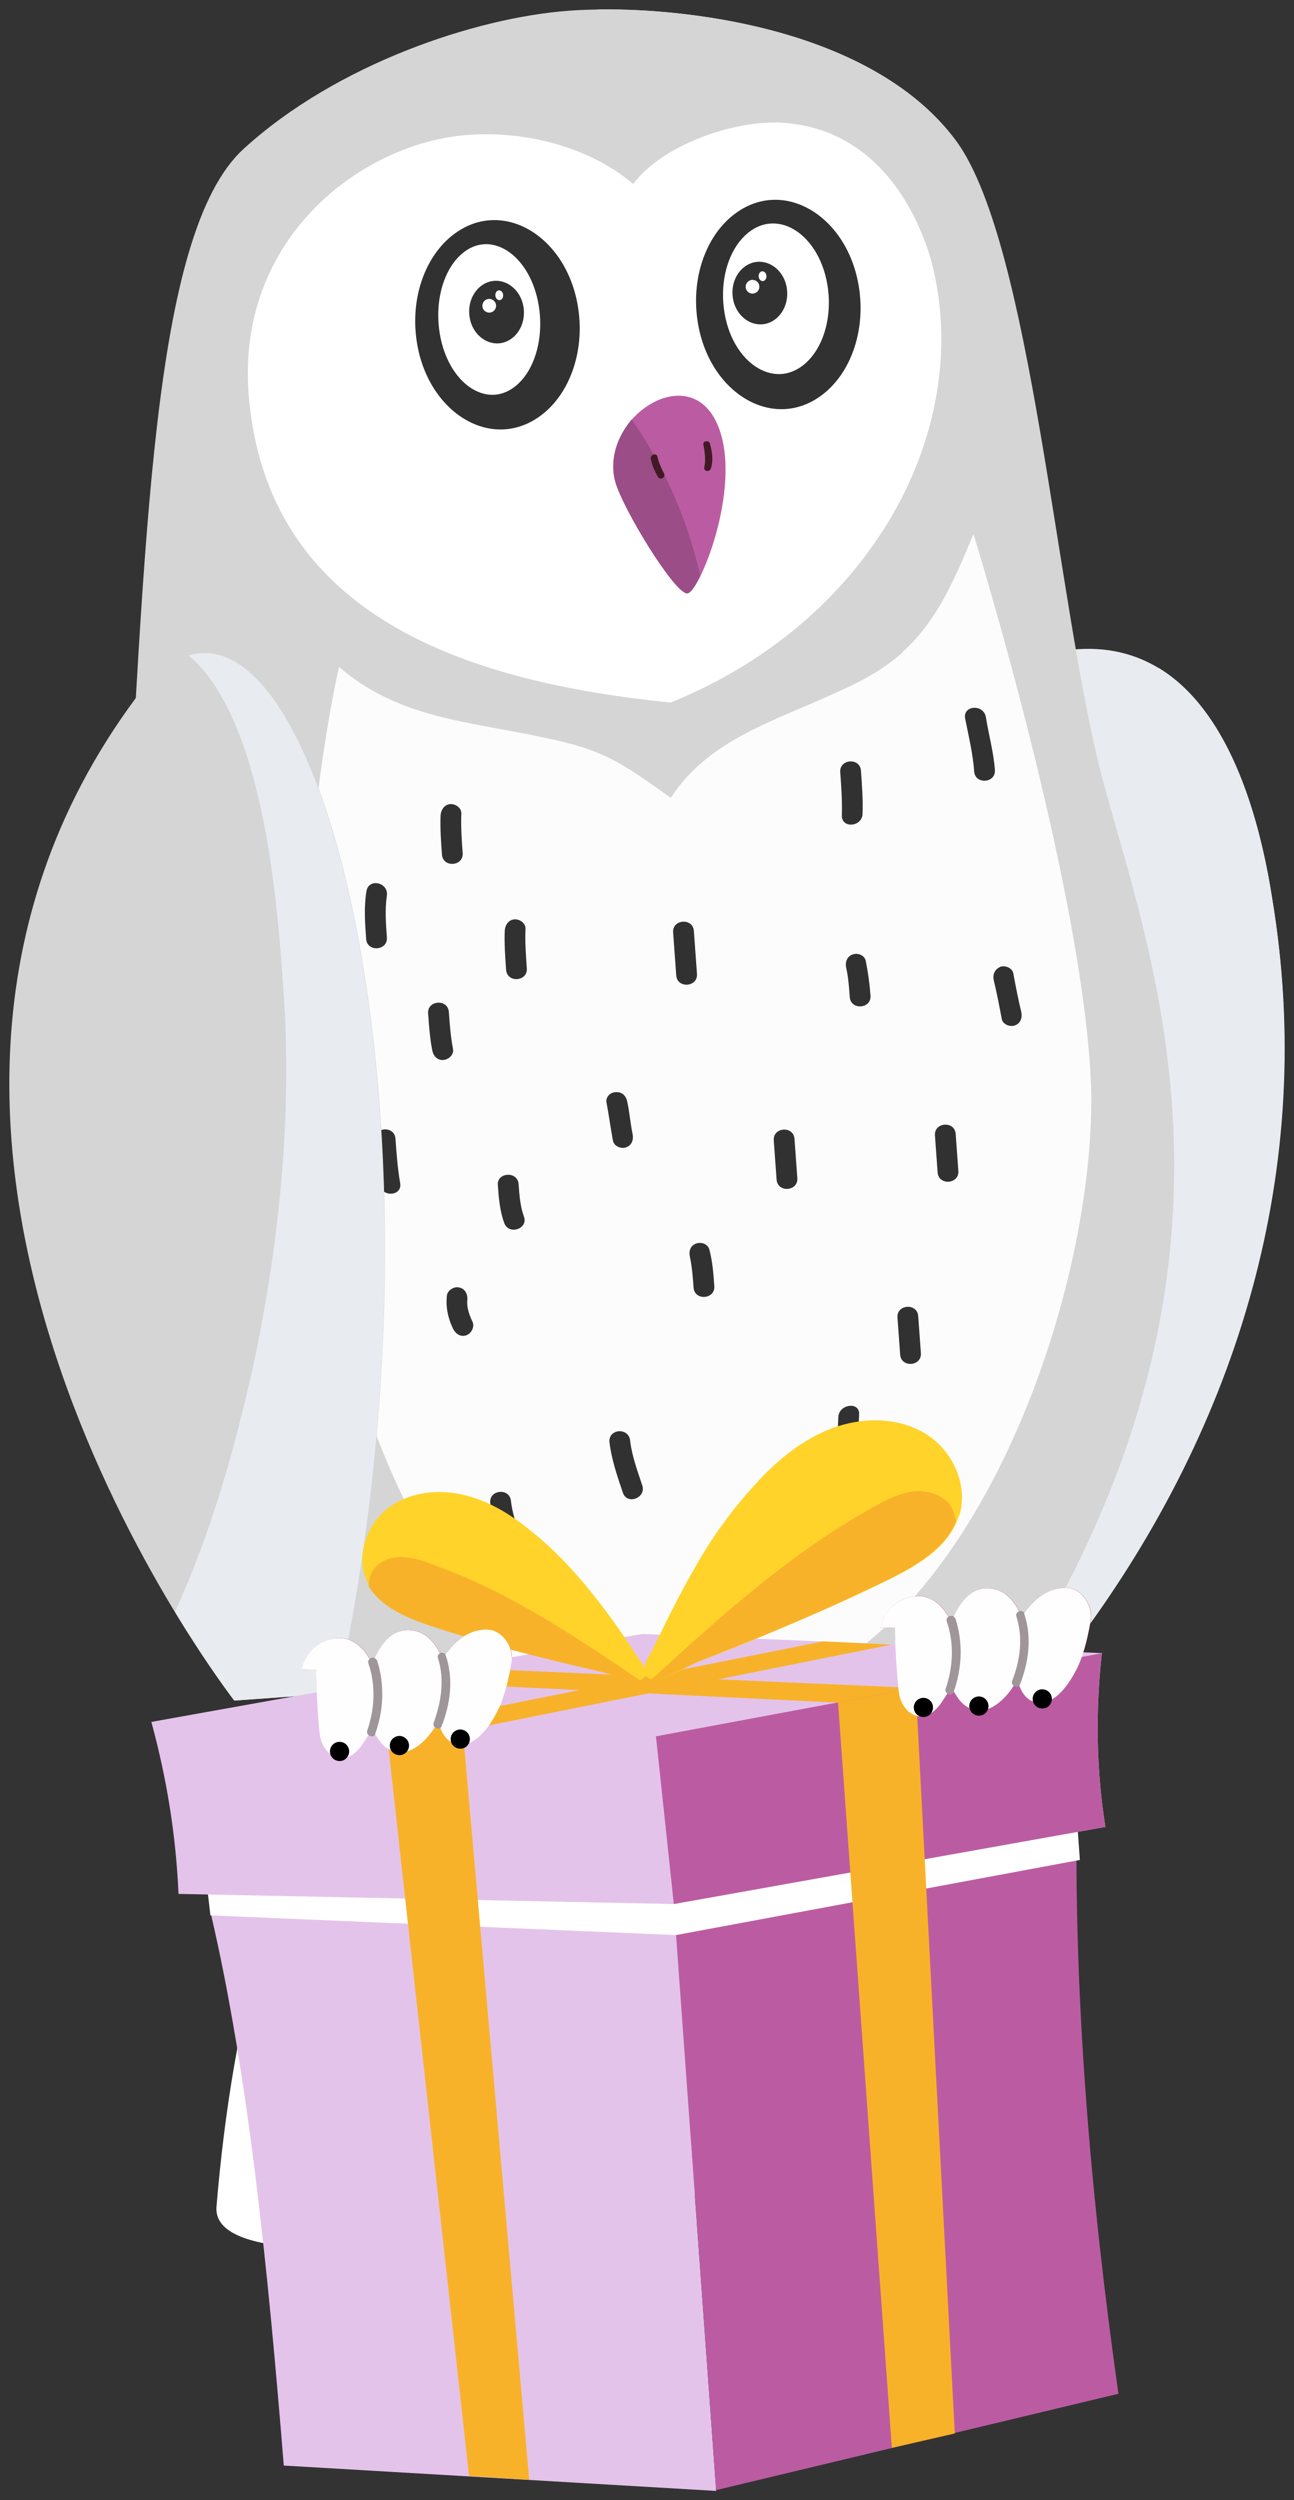
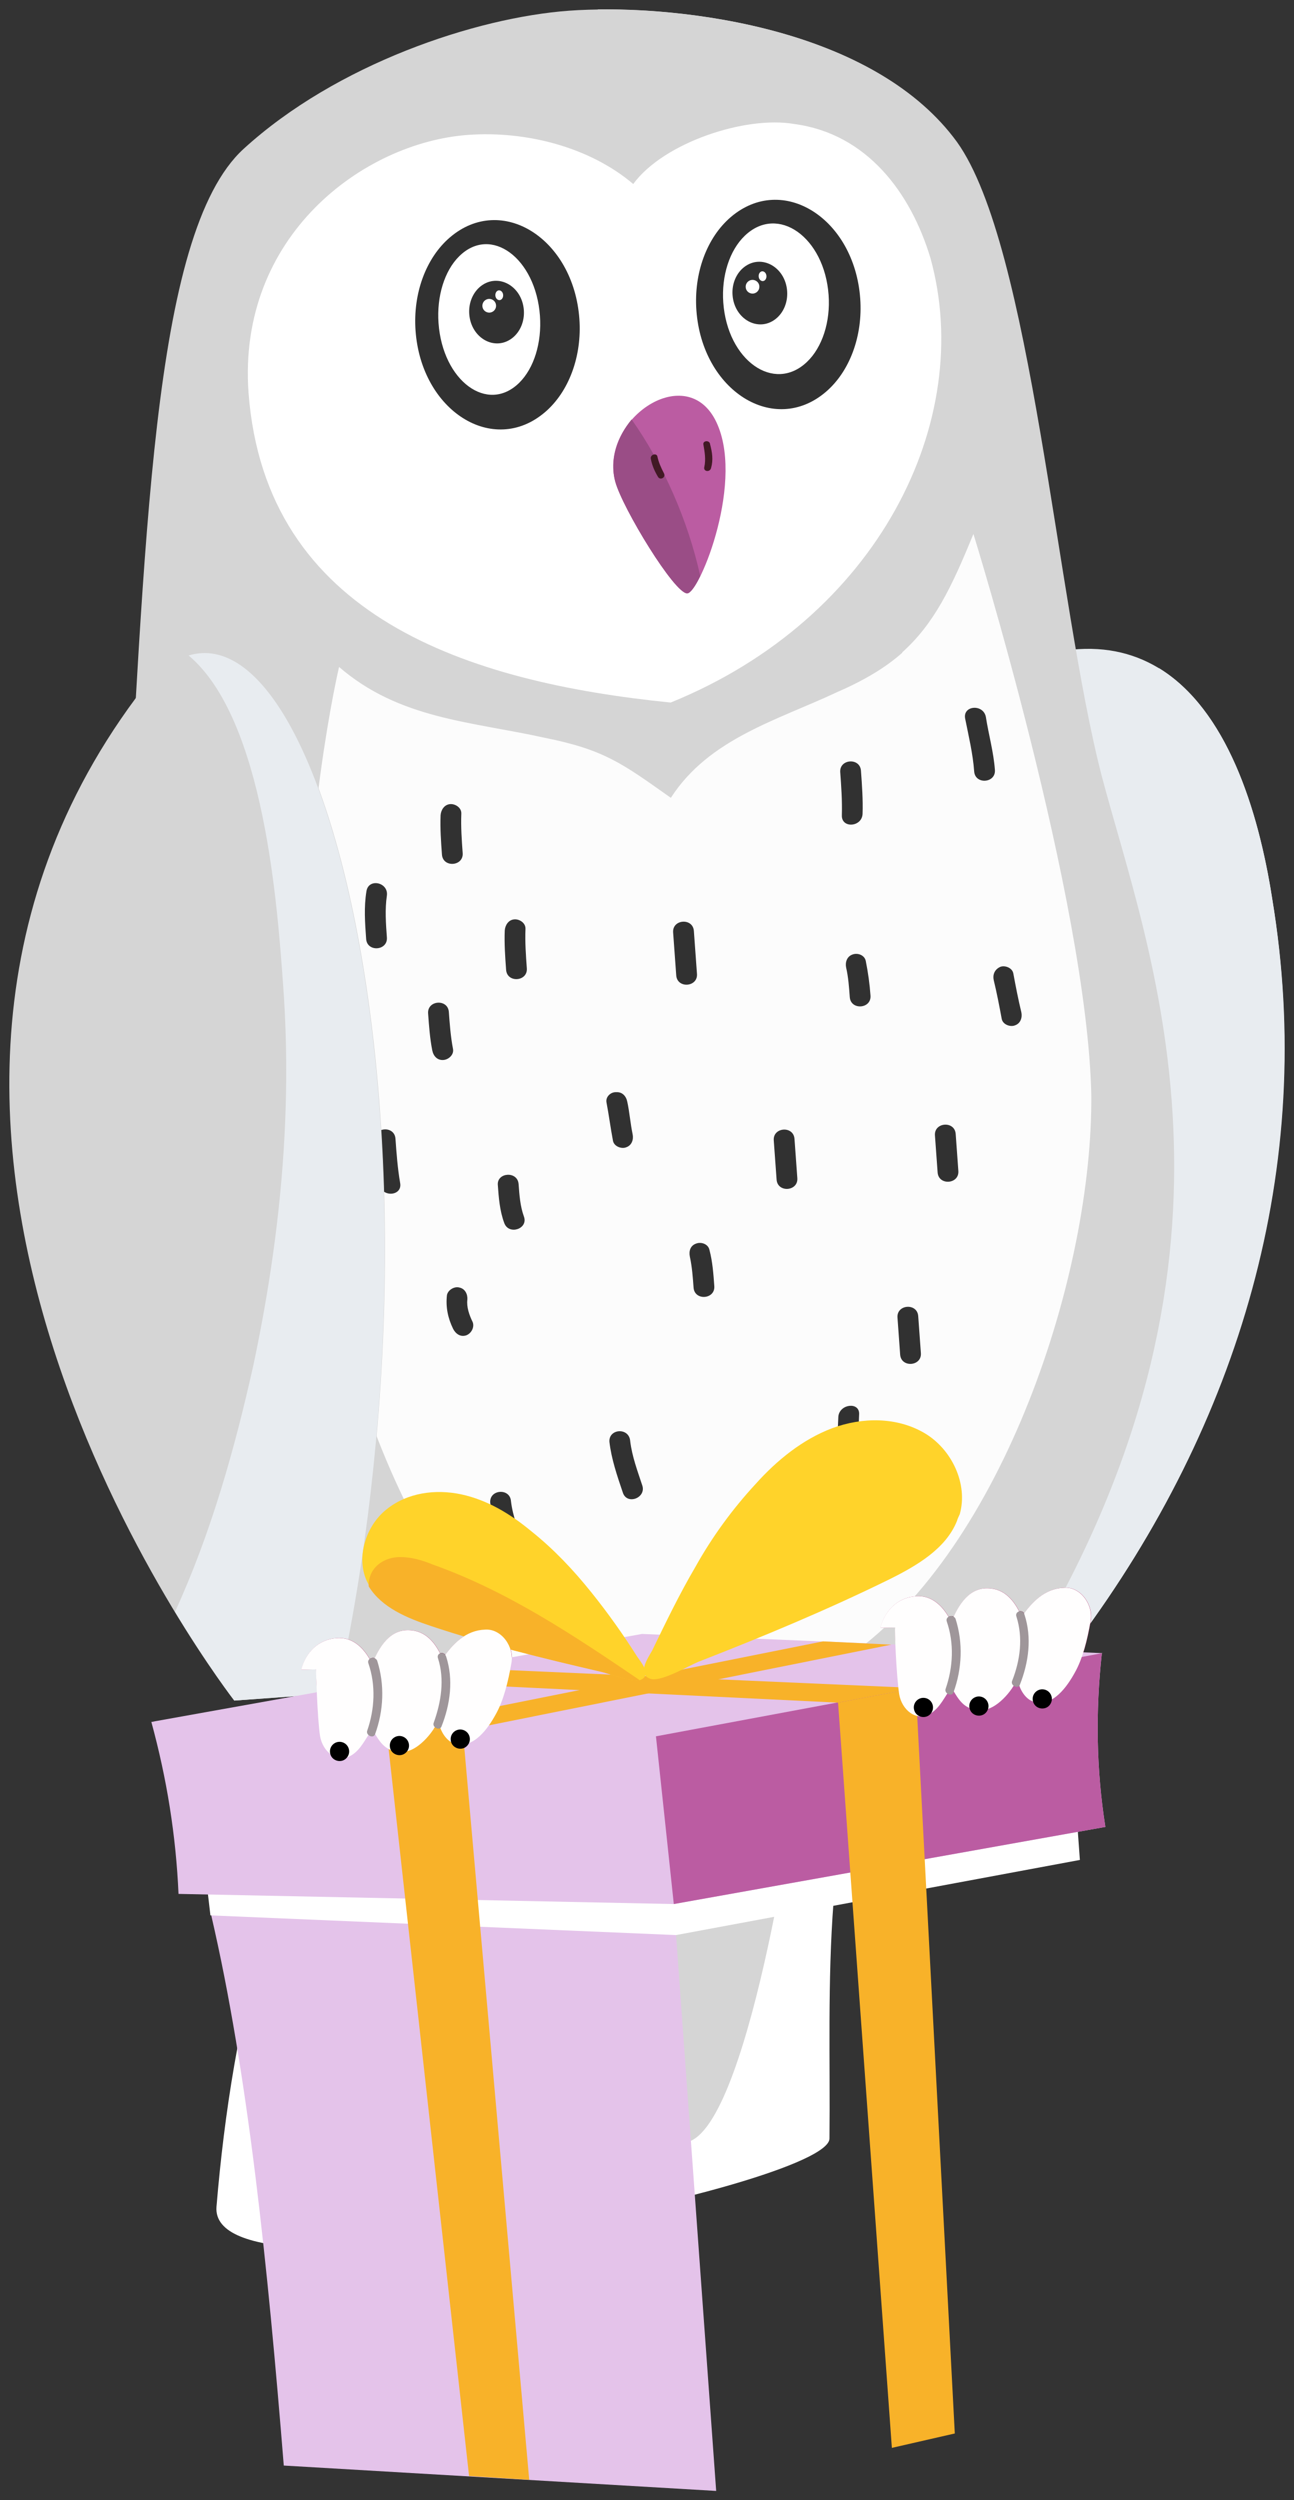
<svg xmlns="http://www.w3.org/2000/svg" viewBox="6256.337 4854.797 138.708 267.9">
  <rect x="6256.337" y="4854.797" width="138.708" height="267.9" fill="#333333" stroke="none" />
  <path fill="#411924" fill-opacity="1" stroke="" stroke-opacity="1" stroke-width="1" id="tSvgc4d9b52e73" d="M 6346.331 5052.511 C 6347.222 5046.064 6348.918 5039.719 6351.918 5033.757 C 6298.471 5031.794 6298.471 5031.794 6298.471 5031.794 C 6291.679 5041.62 6287.118 5052.481 6284.166 5063.544 C 6304.4 5057.535 6325.129 5053.963 6346.331 5052.511Z" />
  <path fill="white" fill-opacity="1" stroke="" stroke-opacity="1" stroke-width="1" id="tSvg12596e0e98a" d="M 6351.924 5033.837 C 6344.032 5049.406 6345.418 5067.497 6345.25 5083.945 C 6345.22 5089.052 6278.617 5102.719 6279.544 5091.245 C 6281.206 5071.177 6286.055 5049.924 6298.477 5031.874 C 6351.924 5033.837 6351.924 5033.837 6351.924 5033.837" />
  <path fill="#D5D5D5" fill-opacity="1" stroke="" stroke-opacity="1" stroke-width="1" id="tSvg41a368973a" d="M 6296.93 5048.022 C 6293.941 5054.142 6291.624 5065.16 6291.233 5071.891 C 6290.862 5076.705 6290.148 5083.378 6291.909 5087.878 C 6294.38 5093.364 6297.513 5089.228 6298.848 5085.62 C 6303.115 5075.101 6309.494 5059.56 6310.42 5048.084 C 6296.93 5048.022 6296.93 5048.022 6296.93 5048.022" />
  <path fill="#D5D5D5" fill-opacity="1" stroke="" stroke-opacity="1" stroke-width="1" id="tSvg13977d82d82" d="M 6314.113 5049.493 C 6311.924 5056.752 6309.48 5063.79 6308.846 5071.574 C 6308.616 5075.023 6307.427 5085.08 6311.716 5087.004 C 6315.097 5088.517 6317.331 5080.776 6318.355 5078.388 C 6320.67 5072.874 6321.669 5066.819 6323.173 5061.125 C 6324.654 5055.114 6326.775 5049.137 6328.245 5042.967 C 6314.113 5049.493 6314.113 5049.493 6314.113 5049.493" />
  <path fill="#D5D5D5" fill-opacity="1" stroke="" stroke-opacity="1" stroke-width="1" id="tSvg7e2925cc95" d="M 6331.223 5044.427 C 6329.228 5052.151 6326.397 5064.882 6326.17 5072.796 C 6326.161 5074.871 6325.737 5083.36 6329.077 5084.315 C 6335.906 5086.056 6341.383 5049.199 6341.704 5045.904 C 6331.223 5044.427 6331.223 5044.427 6331.223 5044.427" />
  <path fill="#E8ECF0" fill-opacity="1" stroke="" stroke-opacity="1" stroke-width="1" id="tSvg8cbb3331d5" d="M 6366.672 4925.382 C 6383.913 4919.908 6390.47 4936.668 6392.71 4951.106 C 6397.502 4979.881 6389.114 5007.374 6371.95 5030.475 C 6356.153 5031.616 6356.153 5031.616 6356.153 5031.616 C 6356.153 5031.616 6366.672 4925.382 6366.672 4925.382" />
  <path fill="#E8ECF0" fill-opacity="1" stroke="" stroke-opacity="1" stroke-width="1" id="tSvgb878e6157f" d="M 6392.71 4951.106 C 6391.216 4941.481 6387.811 4930.796 6380.549 4926.374 C 6382.867 4930.834 6384.351 4935.913 6385.062 4939.133 C 6387.634 4950.436 6388.488 4962.262 6387.953 4973.63 C 6387.555 4986.903 6383.788 4998.823 6378.757 5010.915 C 6375.892 5017.664 6372.547 5024.368 6368.457 5030.727 C 6371.95 5030.475 6371.95 5030.475 6371.95 5030.475 C 6389.114 5007.374 6397.422 4979.887 6392.71 4951.106Z" />
  <path fill="#D5D5D5" fill-opacity="1" stroke="" stroke-opacity="1" stroke-width="1" id="tSvg5ebd7d20ca" d="M 6292.486 5036.216 C 6279.614 5014.886 6267.198 4989.933 6269.623 4951.701 C 6271.968 4913.474 6272.492 4879.848 6282.448 4870.751 C 6292.404 4861.654 6307.365 4856.664 6317.367 4855.942 C 6327.37 4855.219 6349.532 4857.129 6358.843 4870.019 C 6366.904 4881.085 6369.503 4919.274 6374.366 4937.991 C 6379.229 4956.708 6392.206 4988.322 6367.187 5030.819 C 6292.486 5036.216 6292.486 5036.216 6292.486 5036.216" />
  <path fill="#D5D5D5" fill-opacity="1" stroke="" stroke-opacity="1" stroke-width="1" id="tSvg90c500eb1e" d="M 6374.446 4937.985 C 6369.582 4919.268 6366.909 4881.165 6358.922 4870.014 C 6350.418 4858.341 6331.311 4855.652 6320.39 4855.803 C 6322.932 4857.853 6325.344 4860.312 6327.779 4863.088 C 6344.931 4882.912 6351.727 4907.394 6353.891 4932.927 C 6356.892 4963.428 6353.407 4994.715 6347.114 5024.69 C 6346.583 5027.281 6345.893 5029.884 6345.271 5032.323 C 6367.34 5030.728 6367.34 5030.728 6367.34 5030.728 C 6392.286 4988.316 6379.388 4956.696 6374.446 4937.985Z" />
  <path fill="#FCFCFC" fill-opacity="1" stroke="" stroke-opacity="1" stroke-width="1" id="tSvgc0c4d299ce" d="M 6373.163 4972.145 C 6372.846 4951.185 6360.685 4912.092 6360.685 4912.092 C 6357.017 4920.973 6354.69 4925.211 6346.102 4928.942 C 6339.697 4931.958 6332.338 4933.926 6328.248 4940.285 C 6323.119 4936.666 6321.173 4935.132 6314.696 4933.844 C 6306.829 4932.099 6299.151 4931.856 6292.682 4926.259 C 6292.682 4926.259 6276.241 4995.822 6312.723 5034.674 C 6347.415 5032.168 6347.415 5032.168 6347.415 5032.168 C 6363.737 5020.617 6373.427 4991.274 6373.163 4972.145Z" />
  <path fill="#FCFCFC" fill-opacity="1" stroke="" stroke-opacity="1" stroke-width="1" id="tSvg43d383e786" d="M 6360.679 4912.012 C 6358.308 4917.848 6356.428 4921.654 6353.057 4924.69 C 6353.416 4927.457 6353.69 4930.15 6353.971 4932.922 C 6356.972 4963.422 6353.486 4994.709 6347.193 5024.684 C 6346.662 5027.276 6345.972 5029.879 6345.351 5032.317 C 6347.494 5032.162 6347.494 5032.162 6347.494 5032.162 C 6363.89 5020.526 6373.507 4991.269 6373.316 4972.055 C 6372.846 4951.185 6360.679 4912.012 6360.679 4912.012Z" />
  <path fill="#313131" fill-opacity="1" stroke="" stroke-opacity="1" stroke-width="1" id="tSvg6840df0c9b" d="M 6303.565 4942.148 C 6303.51 4943.588 6303.607 4944.937 6303.711 4946.366 C 6303.814 4947.795 6306.037 4947.634 6305.933 4946.205 C 6305.83 4944.777 6305.733 4943.427 6305.788 4941.987 C 6305.822 4941.347 6305.152 4940.916 6304.597 4940.956 C 6303.962 4941.002 6303.605 4941.587 6303.565 4942.148Z" />
  <path fill="#313131" fill-opacity="1" stroke="" stroke-opacity="1" stroke-width="1" id="tSvg13454ecaeee" d="M 6295.616 4950.302 C 6295.339 4951.997 6295.46 4953.664 6295.586 4955.41 C 6295.689 4956.839 6297.912 4956.678 6297.809 4955.25 C 6297.7 4953.742 6297.591 4952.234 6297.805 4950.782 C 6298.02 4949.33 6295.83 4948.85 6295.616 4950.302Z" />
  <path fill="#313131" fill-opacity="1" stroke="" stroke-opacity="1" stroke-width="1" id="tSvg167af38f066" d="M 6310.442 4954.497 C 6310.387 4955.937 6310.484 4957.286 6310.588 4958.715 C 6310.691 4960.143 6312.914 4959.983 6312.81 4958.554 C 6312.707 4957.125 6312.61 4955.776 6312.665 4954.336 C 6312.699 4953.695 6312.029 4953.265 6311.474 4953.305 C 6310.839 4953.351 6310.482 4953.935 6310.442 4954.497Z" />
  <path fill="#313131" fill-opacity="1" stroke="" stroke-opacity="1" stroke-width="1" id="tSvg5fa6b6be54" d="M 6302.227 4963.387 C 6302.324 4964.737 6302.422 4966.086 6302.673 4967.344 C 6302.798 4967.974 6303.229 4968.421 6303.864 4968.375 C 6304.42 4968.335 6305.021 4967.813 6304.895 4967.184 C 6304.639 4965.846 6304.542 4964.497 6304.45 4963.227 C 6304.347 4961.798 6302.124 4961.959 6302.227 4963.387Z" />
  <path fill="#313131" fill-opacity="1" stroke="" stroke-opacity="1" stroke-width="1" id="tSvg1827b0c55a8" d="M 6296.505 4976.965 C 6296.62 4978.552 6296.734 4980.14 6297.008 4981.716 C 6297.27 4983.133 6299.492 4982.972 6299.23 4981.555 C 6298.957 4979.979 6298.842 4978.392 6298.728 4976.804 C 6298.624 4975.376 6296.402 4975.536 6296.505 4976.965Z" />
  <path fill="#313131" fill-opacity="1" stroke="" stroke-opacity="1" stroke-width="1" id="tSvgf3c56a8709" d="M 6309.699 4981.756 C 6309.796 4983.105 6309.899 4984.534 6310.394 4985.855 C 6310.888 4987.175 6312.991 4986.465 6312.497 4985.144 C 6312.099 4984.056 6312.013 4982.865 6311.927 4981.675 C 6311.824 4980.246 6309.601 4980.407 6309.699 4981.756Z" />
  <path fill="#313131" fill-opacity="1" stroke="" stroke-opacity="1" stroke-width="1" id="tSvg149b38f3c45" d="M 6304.247 4993.559 C 6304.101 4994.846 6304.345 4996.025 6304.908 4997.182 C 6305.186 4997.72 6305.691 4998.082 6306.315 4997.878 C 6306.859 4997.679 6307.21 4997.015 6307.011 4996.471 C 6306.636 4995.7 6306.335 4994.845 6306.436 4994.039 C 6306.476 4993.478 6306.192 4992.86 6305.545 4992.748 C 6305.057 4992.623 6304.366 4992.992 6304.247 4993.559Z" />
  <path fill="#313131" fill-opacity="1" stroke="" stroke-opacity="1" stroke-width="1" id="tSvg115efcb3841" d="M 6328.492 4954.708 C 6328.601 4956.216 6328.71 4957.724 6328.825 4959.312 C 6328.928 4960.74 6331.151 4960.58 6331.048 4959.151 C 6330.939 4957.643 6330.83 4956.135 6330.715 4954.548 C 6330.612 4953.119 6328.389 4953.28 6328.492 4954.708Z" />
  <path fill="#313131" fill-opacity="1" stroke="" stroke-opacity="1" stroke-width="1" id="tSvgb309cb6921" d="M 6321.351 4972.936 C 6321.607 4974.274 6321.789 4975.697 6322.045 4977.035 C 6322.171 4977.664 6322.988 4977.924 6323.453 4977.731 C 6324.076 4977.526 6324.268 4976.874 6324.149 4976.324 C 6323.904 4975.145 6323.818 4973.955 6323.579 4972.855 C 6323.454 4972.226 6323.022 4971.778 6322.387 4971.824 C 6321.826 4971.785 6321.225 4972.307 6321.351 4972.936Z" />
  <path fill="#313131" fill-opacity="1" stroke="" stroke-opacity="1" stroke-width="1" id="tSvg3ae8cae3d8" d="M 6339.279 4976.987 C 6339.382 4978.415 6339.479 4979.765 6339.583 4981.193 C 6339.686 4982.622 6341.908 4982.461 6341.805 4981.032 C 6341.702 4979.604 6341.605 4978.254 6341.501 4976.826 C 6341.398 4975.397 6339.175 4975.558 6339.279 4976.987Z" />
  <path fill="#313131" fill-opacity="1" stroke="" stroke-opacity="1" stroke-width="1" id="tSvg1199b5be3f9" d="M 6330.284 4989.444 C 6330.523 4990.544 6330.603 4991.655 6330.683 4992.766 C 6330.786 4994.195 6333.009 4994.035 6332.906 4992.606 C 6332.808 4991.257 6332.717 4989.987 6332.387 4988.734 C 6332.262 4988.105 6331.524 4987.839 6330.98 4988.038 C 6330.356 4988.242 6330.158 4988.815 6330.284 4989.444Z" />
  <path fill="#313131" fill-opacity="1" stroke="" stroke-opacity="1" stroke-width="1" id="tSvgc12651edfb" d="M 6346.404 4937.537 C 6346.513 4939.045 6346.622 4940.553 6346.578 4942.152 C 6346.522 4943.592 6348.745 4943.432 6348.8 4941.992 C 6348.85 4940.472 6348.741 4938.964 6348.626 4937.377 C 6348.523 4935.948 6346.301 4936.109 6346.404 4937.537Z" />
  <path fill="#313131" fill-opacity="1" stroke="" stroke-opacity="1" stroke-width="1" id="tSvgcaeac03fc4" d="M 6359.793 4931.783 C 6360.169 4933.671 6360.624 4935.553 6360.762 4937.458 C 6360.865 4938.886 6363.088 4938.725 6362.985 4937.297 C 6362.847 4935.392 6362.312 4933.516 6362.016 4931.622 C 6361.754 4930.205 6359.531 4930.366 6359.793 4931.783Z" />
  <path fill="#313131" fill-opacity="1" stroke="" stroke-opacity="1" stroke-width="1" id="tSvg9361c35dce" d="M 6347.038 4958.475 C 6347.272 4959.495 6347.346 4960.527 6347.427 4961.638 C 6347.53 4963.067 6349.753 4962.906 6349.649 4961.477 C 6349.558 4960.207 6349.392 4959.023 6349.142 4957.764 C 6349.016 4957.135 6348.279 4956.869 6347.735 4957.068 C 6347.111 4957.273 6346.919 4957.925 6347.038 4958.475Z" />
  <path fill="#313131" fill-opacity="1" stroke="" stroke-opacity="1" stroke-width="1" id="tSvg15bec651afb" d="M 6362.855 4959.805 C 6363.196 4961.217 6363.453 4962.555 6363.715 4963.972 C 6363.84 4964.601 6364.657 4964.861 6365.122 4964.668 C 6365.745 4964.463 6365.937 4963.811 6365.818 4963.261 C 6365.477 4961.85 6365.22 4960.512 6364.958 4959.095 C 6364.833 4958.466 6364.016 4958.205 6363.552 4958.399 C 6362.934 4958.683 6362.736 4959.255 6362.855 4959.805Z" />
  <path fill="#313131" fill-opacity="1" stroke="" stroke-opacity="1" stroke-width="1" id="tSvgb3d8d7b8b4" d="M 6356.557 4976.456 C 6356.654 4977.806 6356.752 4979.155 6356.844 4980.425 C 6356.947 4981.854 6359.17 4981.693 6359.066 4980.264 C 6358.969 4978.915 6358.871 4977.566 6358.78 4976.296 C 6358.676 4974.867 6356.454 4975.028 6356.557 4976.456Z" />
  <path fill="#313131" fill-opacity="1" stroke="" stroke-opacity="1" stroke-width="1" id="tSvg5a1747adc9" d="M 6352.541 4995.974 C 6352.638 4997.324 6352.736 4998.673 6352.827 4999.943 C 6352.93 5001.372 6355.153 5001.211 6355.05 4999.782 C 6354.953 4998.433 6354.855 4997.084 6354.763 4995.814 C 6354.66 4994.385 6352.437 4994.546 6352.541 4995.974Z" />
  <path fill="#313131" fill-opacity="1" stroke="" stroke-opacity="1" stroke-width="1" id="tSvg336bc3585a" d="M 6346.203 5006.565 C 6346.154 5008.084 6346.024 5009.609 6345.98 5011.208 C 6345.925 5012.649 6348.147 5012.488 6348.203 5011.048 C 6348.253 5009.528 6348.382 5008.003 6348.426 5006.404 C 6348.561 5004.958 6346.344 5005.198 6346.203 5006.565Z" />
  <path fill="#313131" fill-opacity="1" stroke="" stroke-opacity="1" stroke-width="1" id="tSvg151f6604ee" d="M 6321.663 5009.295 C 6321.874 5011.115 6322.482 5012.906 6323.09 5014.697 C 6323.511 5016.103 6325.609 5015.313 6325.194 5013.987 C 6324.682 5012.428 6324.091 5010.875 6323.891 5009.214 C 6323.782 5007.706 6321.56 5007.866 6321.663 5009.295Z" />
  <path fill="#313131" fill-opacity="1" stroke="" stroke-opacity="1" stroke-width="1" id="tSvgf55511bbf" d="M 6308.886 5015.803 C 6309.098 5017.623 6309.7 5019.334 6310.456 5020.955 C 6311.029 5022.27 6313.127 5021.48 6312.559 5020.245 C 6311.894 5018.777 6311.309 5017.303 6311.109 5015.642 C 6311.006 5014.214 6308.783 5014.374 6308.886 5015.803Z" />
  <path fill="#313131" fill-opacity="1" stroke="" stroke-opacity="1" stroke-width="1" id="tSvg1561e2097e" d="M 6337.247 5025.083 C 6337.31 5025.957 6337.373 5026.83 6337.272 5027.635 C 6337.233 5028.196 6337.517 5028.814 6338.163 5028.927 C 6338.73 5029.045 6339.422 5028.676 6339.455 5028.035 C 6339.54 5026.992 6339.545 5025.955 6339.464 5024.843 C 6339.367 5023.494 6337.144 5023.655 6337.247 5025.083Z" />
  <path fill="white" fill-opacity="1" stroke="" stroke-opacity="1" stroke-width="1" id="tSvg127b8f19f13" d="M 6328.229 4930.074 C 6306.526 4927.892 6284.796 4920.925 6282.979 4896.882 C 6281.769 4880.135 6295.246 4870.066 6306.519 4869.251 C 6312.711 4868.804 6319.54 4870.545 6324.215 4874.515 C 6327.484 4870.051 6336.294 4867.18 6341.466 4868.083 C 6349.281 4869.114 6353.97 4875.477 6356.068 4882.427 C 6360.919 4899.868 6350.479 4921.047 6328.229 4930.074Z" />
-   <path fill="white" fill-opacity="1" stroke="" stroke-opacity="1" stroke-width="1" id="tSvg93d2080e0e" d="M 6356.074 4882.506 C 6353.976 4875.557 6349.287 4869.194 6341.472 4868.162 C 6338.965 4867.705 6335.727 4868.179 6332.609 4869.202 C 6341.999 4882.087 6347.59 4896.522 6350.852 4911.845 C 6356.81 4902.638 6358.679 4892.051 6356.074 4882.506Z" />
  <path fill="#D5D5D5" fill-opacity="1" stroke="" stroke-opacity="1" stroke-width="1" id="tSvgb620539b27" d="M 6270.898 4929.588 C 6288.204 4906.238 6306.849 4971.032 6292.486 5036.216 C 6281.452 5037.013 6281.452 5037.013 6281.452 5037.013 C 6281.452 5037.013 6235.121 4977.809 6270.898 4929.588Z" />
  <path fill="#E8ECF0" fill-opacity="1" stroke="" stroke-opacity="1" stroke-width="1" id="tSvg1531fa1c236" d="M 6276.554 4925.031 C 6284.708 4931.862 6286.091 4952.107 6286.693 4960.441 C 6287.685 4974.171 6286.346 4987.672 6283.487 5001.123 C 6281.498 5010.042 6278.959 5019.082 6275.098 5027.499 C 6278.721 5033.46 6281.451 5037.013 6281.451 5037.013 C 6292.486 5036.216 6292.486 5036.216 6292.486 5036.216 C 6305.21 4978.171 6291.861 4920.415 6276.554 4925.031Z" />
  <path fill="#BB5CA2" fill-opacity="1" stroke="" stroke-opacity="1" stroke-width="1" id="tSvgf8ec8755a6" d="M 6322.29 4906.408 C 6323.052 4909.225 6328.668 4918.474 6330.017 4918.376 C 6331.367 4918.279 6336.308 4906.034 6332.98 4899.732 C 6329.657 4893.51 6320.544 4899.912 6322.29 4906.408Z" />
  <path fill="#9A4D86" fill-opacity="1" stroke="" stroke-opacity="1" stroke-width="1" id="tSvg4c3970719a" d="M 6322.29 4906.408 C 6323.052 4909.226 6328.668 4918.474 6330.017 4918.376 C 6330.335 4918.353 6330.845 4917.678 6331.399 4916.521 C 6330.09 4910.552 6327.42 4904.522 6324.043 4899.74 C 6322.575 4901.521 6321.636 4903.982 6322.29 4906.408Z" />
  <path fill="#411924" fill-opacity="1" stroke="" stroke-opacity="1" stroke-width="1" id="tSvg1570f89244b" d="M 6326.104 4903.979 C 6326.235 4904.687 6326.52 4905.305 6326.883 4905.917 C 6327.15 4906.297 6327.762 4905.933 6327.489 4905.474 C 6327.211 4904.936 6326.927 4904.318 6326.802 4903.689 C 6326.694 4903.298 6325.991 4903.508 6326.104 4903.979Z" />
  <path fill="#411924" fill-opacity="1" stroke="" stroke-opacity="1" stroke-width="1" id="tSvg77ba5372f0" d="M 6331.74 4902.454 C 6331.877 4903.242 6332.013 4904.03 6331.833 4904.841 C 6331.708 4905.329 6332.434 4905.436 6332.558 4904.948 C 6332.813 4904.053 6332.676 4903.264 6332.454 4902.403 C 6332.42 4901.927 6331.626 4901.984 6331.74 4902.454Z" />
  <path fill="#B02A69" fill-opacity="1" stroke="" stroke-opacity="1" stroke-width="1" id="tSvg5b4889484e" d="M 6352.743 5036.331 C 6353.022 5037.986 6354.554 5039.311 6356.084 5038.403 C 6357.156 5037.767 6357.625 5036.536 6358.356 5035.606 C 6359.18 5037.062 6359.815 5038.133 6361.721 5037.996 C 6363.076 5037.978 6364.855 5036.094 6365.461 5034.534 C 6365.45 5035.493 6366.188 5036.875 6367.164 5037.124 C 6369.206 5037.774 6370.792 5035.426 6371.568 5034.013 C 6372.417 5032.516 6372.909 5030.486 6373.247 5028.547 C 6373.598 5026.766 6372.178 5024.794 6370.432 5024.92 C 6368.362 5024.99 6366.951 5026.448 6365.869 5028.042 C 6365.29 5026.648 6364.308 5025.203 6362.618 5025.006 C 6360.281 5024.696 6359.075 5026.778 6358.328 5028.587 C 6357.578 5027.045 6356.364 5025.697 6354.538 5025.829 C 6352.553 5025.973 6351.216 5027.346 6350.713 5029.217 C 6352.306 5029.182 6352.306 5029.182 6352.306 5029.182 C 6352.227 5029.187 6352.441 5034.358 6352.743 5036.331Z" />
  <path fill="#721C47" fill-opacity="1" stroke="" stroke-opacity="1" stroke-width="1" id="tSvgec1ae02db0" d="M 6357.846 5028.542 C 6358.653 5030.877 6358.519 5033.44 6357.727 5035.731 C 6357.523 5036.225 6358.351 5036.644 6358.555 5036.15 C 6359.489 5033.609 6359.606 5030.808 6358.781 5028.235 C 6358.503 5027.697 6357.647 5027.998 6357.846 5028.542Z" />
  <path fill="#721C47" fill-opacity="1" stroke="" stroke-opacity="1" stroke-width="1" id="tSvg18683e73098" d="M 6365.308 5028.003 C 6366.03 5030.265 6365.726 5032.68 6364.848 5034.898 C 6364.645 5035.391 6365.473 5035.81 6365.677 5035.316 C 6366.622 5032.934 6366.988 5030.275 6366.17 5027.781 C 6365.965 5027.158 6365.109 5027.459 6365.308 5028.003Z" />
  <path fill="#B02A69" fill-opacity="1" stroke="" stroke-opacity="1" stroke-width="1" id="tSvg6da6123f09" d="M 6290.664 5040.815 C 6290.943 5042.471 6292.475 5043.796 6294.005 5042.888 C 6295.077 5042.252 6295.546 5041.021 6296.277 5040.091 C 6297.101 5041.547 6297.736 5042.618 6299.642 5042.48 C 6300.997 5042.462 6302.776 5040.579 6303.382 5039.019 C 6303.371 5039.977 6304.109 5041.36 6305.085 5041.609 C 6307.127 5042.259 6308.713 5039.91 6309.489 5038.498 C 6310.338 5037 6310.83 5034.97 6311.168 5033.031 C 6311.519 5031.25 6310.099 5029.279 6308.353 5029.405 C 6306.283 5029.475 6304.872 5030.933 6303.79 5032.527 C 6303.211 5031.133 6302.229 5029.688 6300.539 5029.491 C 6298.202 5029.181 6296.996 5031.262 6296.249 5033.072 C 6295.499 5031.53 6294.285 5030.182 6292.459 5030.314 C 6290.474 5030.457 6289.137 5031.83 6288.634 5033.702 C 6290.227 5033.666 6290.227 5033.666 6290.227 5033.666 C 6290.227 5033.666 6290.362 5038.843 6290.664 5040.815Z" />
  <path fill="#721C47" fill-opacity="1" stroke="" stroke-opacity="1" stroke-width="1" id="tSvg13ba6e61591" d="M 6295.846 5033.021 C 6296.653 5035.356 6296.519 5037.919 6295.727 5040.21 C 6295.523 5040.704 6296.352 5041.122 6296.555 5040.629 C 6297.489 5038.088 6297.606 5035.287 6296.782 5032.714 C 6296.503 5032.176 6295.647 5032.477 6295.846 5033.021Z" />
  <path fill="#721C47" fill-opacity="1" stroke="" stroke-opacity="1" stroke-width="1" id="tSvg11f21bab06b" d="M 6303.308 5032.482 C 6304.03 5034.743 6303.647 5037.165 6302.849 5039.376 C 6302.645 5039.87 6303.473 5040.289 6303.677 5039.795 C 6304.622 5037.413 6304.989 5034.754 6304.17 5032.26 C 6303.886 5031.642 6303.11 5031.938 6303.308 5032.482Z" />
  <path fill="#E4C3EA" fill-opacity="1" stroke="" stroke-opacity="1" stroke-width="1" id="tSvg1795d84bc22" d="M 6328.4 5056.541 C 6333.107 5121.698 6333.107 5121.698 6333.107 5121.698 C 6333.107 5121.698 6286.756 5118.979 6286.756 5118.979 C 6285.039 5097.653 6282.936 5077.057 6278.98 5060.023 C 6278.44 5056.194 6278.44 5056.194 6278.44 5056.194 C 6278.44 5056.194 6328.4 5056.541 6328.4 5056.541" />
-   <path fill="#BB5CA2" fill-opacity="1" stroke="" stroke-opacity="1" stroke-width="1" id="tSvg10452f76c1" d="M 6371.751 5049.365 C 6371.498 5068.988 6373.171 5089.704 6376.224 5111.286 C 6333.101 5121.61 6333.101 5121.61 6333.101 5121.61 C 6333.101 5121.61 6328.4 5056.541 6328.4 5056.541 C 6328.4 5056.541 6371.751 5049.365 6371.751 5049.365" />
  <path fill="white" fill-opacity="1" stroke="" stroke-opacity="1" stroke-width="1" id="tSvg1226587b788" d="M 6371.751 5049.365 C 6372.092 5054.088 6372.092 5054.088 6372.092 5054.088 C 6372.092 5054.088 6328.805 5062.138 6328.805 5062.138 C 6328.805 5062.138 6278.893 5060.029 6278.893 5060.029 C 6278.893 5060.029 6278.433 5056.106 6278.433 5056.106 C 6278.433 5056.106 6328.4 5056.541 6328.4 5056.541 C 6328.4 5056.541 6371.751 5049.365 6371.751 5049.365" />
  <path fill="#E4C3EA" fill-opacity="1" stroke="" stroke-opacity="1" stroke-width="1" id="tSvg17da71cbdf0" d="M 6272.56 5039.299 C 6325.155 5029.873 6325.155 5029.873 6325.155 5029.873 C 6325.155 5029.873 6374.536 5031.932 6374.536 5031.932 C 6374.536 5031.932 6325.754 5044.248 6325.754 5044.248 C 6325.754 5044.248 6272.56 5039.299 6272.56 5039.299" />
  <path fill="#E4C3EA" fill-opacity="1" stroke="" stroke-opacity="1" stroke-width="1" id="tSvg83085ccec3" d="M 6374.826 5050.549 C 6328.564 5058.814 6328.564 5058.814 6328.564 5058.814 C 6328.564 5058.814 6275.473 5057.727 6275.473 5057.727 C 6275.2 5051.504 6274.233 5045.42 6272.56 5039.299 C 6326.651 5040.842 6326.651 5040.842 6326.651 5040.842 C 6326.651 5040.842 6374.448 5031.938 6374.448 5031.938 C 6373.76 5038.23 6373.852 5044.378 6374.826 5050.549Z" />
  <path fill="#BB5CA2" fill-opacity="1" stroke="" stroke-opacity="1" stroke-width="1" id="tSvg14efd0fd2ab" d="M 6374.826 5050.549 C 6328.564 5058.814 6328.564 5058.814 6328.564 5058.814 C 6328.564 5058.814 6326.651 5040.842 6326.651 5040.842 C 6326.651 5040.842 6374.448 5031.938 6374.448 5031.938 C 6373.76 5038.23 6373.852 5044.378 6374.826 5050.549Z" />
  <path fill="#F8B229" fill-opacity="1" stroke="" stroke-opacity="1" stroke-width="1" id="tSvg12d5f00f266" d="M 6297.756 5040.028 C 6305.946 5040.228 6305.946 5040.228 6305.946 5040.228 C 6305.946 5040.228 6313.065 5120.508 6313.065 5120.508 C 6313.065 5120.508 6306.617 5120.096 6306.617 5120.096 C 6306.617 5120.096 6297.756 5040.028 6297.756 5040.028" />
  <path fill="#F8B229" fill-opacity="1" stroke="" stroke-opacity="1" stroke-width="1" id="tSvga4b6b33a2f" d="M 6297.756 5040.028 C 6344.554 5030.669 6344.554 5030.669 6344.554 5030.669 C 6344.554 5030.669 6351.876 5031.019 6351.876 5031.019 C 6351.876 5031.019 6305.946 5040.228 6305.946 5040.228 C 6305.946 5040.228 6297.756 5040.028 6297.756 5040.028" />
  <path fill="#F8B229" fill-opacity="1" stroke="" stroke-opacity="1" stroke-width="1" id="tSvg5450b0a0f2" d="M 6346.171 5037.234 C 6351.939 5117.084 6351.939 5117.084 6351.939 5117.084 C 6351.939 5117.084 6358.685 5115.542 6358.685 5115.542 C 6358.685 5115.542 6354.497 5035.665 6354.497 5035.665 C 6354.497 5035.665 6346.171 5037.234 6346.171 5037.234" />
  <path fill="#F8B229" fill-opacity="1" stroke="" stroke-opacity="1" stroke-width="1" id="tSvg12405811062" d="M 6354.497 5035.665 C 6305.285 5033.506 6305.285 5033.506 6305.285 5033.506 C 6305.285 5033.506 6297.383 5034.868 6297.383 5034.868 C 6297.383 5034.868 6346.171 5037.234 6346.171 5037.234 C 6346.171 5037.234 6354.497 5035.665 6354.497 5035.665" />
  <path fill="#FFD32A" fill-opacity="1" stroke="" stroke-opacity="1" stroke-width="1" id="tSvgc57c293e56" d="M 6324.984 5034.808 C 6323.947 5035.059 6321.591 5034.087 6320.698 5033.887 C 6314.618 5032.48 6308.532 5030.986 6302.676 5029.035 C 6300.064 5028.169 6297.346 5027.046 6295.951 5024.773 C 6295.851 5024.605 6295.744 5024.349 6295.644 5024.18 C 6294.493 5021.626 6295.571 5018.295 6297.731 5016.557 C 6299.972 5014.724 6303.02 5014.328 6305.789 5014.919 C 6308.557 5015.511 6311.038 5017.002 6313.282 5018.862 C 6315.708 5020.797 6317.803 5023.019 6319.735 5025.429 C 6321.473 5027.589 6323.137 5029.931 6324.626 5032.285 C 6325.02 5032.872 6326.264 5034.276 6324.984 5034.808Z" />
  <path fill="#F8B229" fill-opacity="1" stroke="" stroke-opacity="1" stroke-width="1" id="tSvg70bc511ab8" d="M 6324.897 5034.815 C 6323.947 5035.059 6321.591 5034.087 6320.61 5033.894 C 6314.53 5032.487 6308.444 5030.992 6302.589 5029.041 C 6299.977 5028.175 6297.258 5027.053 6295.863 5024.78 C 6295.825 5024.255 6295.962 5023.718 6296.193 5023.261 C 6296.817 5022.161 6298.01 5021.636 6299.24 5021.635 C 6300.471 5021.634 6301.64 5021.989 6302.727 5022.438 C 6310.757 5025.286 6317.871 5030.047 6324.897 5034.815Z" />
  <path fill="#FFD32A" fill-opacity="1" stroke="" stroke-opacity="1" stroke-width="1" id="tSvg8f964c0664" d="M 6326.208 5034.72 C 6327.452 5034.894 6330.149 5033.292 6331.174 5032.867 C 6338.1 5030.169 6345.013 5027.295 6351.72 5023.998 C 6354.605 5022.558 6357.727 5020.75 6358.918 5017.763 C 6358.987 5017.494 6359.143 5017.219 6359.218 5017.038 C 6360.127 5013.807 6358.362 5010.067 6355.425 5008.345 C 6352.487 5006.623 6348.795 5006.626 6345.541 5007.828 C 6342.375 5009.024 6339.634 5011.244 6337.355 5013.782 C 6334.828 5016.514 6332.668 5019.484 6330.878 5022.69 C 6329.156 5025.628 6327.703 5028.634 6326.25 5031.64 C 6325.782 5032.465 6324.509 5034.315 6326.208 5034.72Z" />
-   <path fill="#F8B229" fill-opacity="1" stroke="" stroke-opacity="1" stroke-width="1" id="tSvg1391d27cafc" d="M 6326.209 5034.72 C 6327.364 5034.9 6330.062 5033.299 6331.086 5032.873 C 6338.012 5030.175 6344.926 5027.302 6351.633 5024.004 C 6354.518 5022.565 6357.64 5020.757 6358.831 5017.769 C 6358.699 5017.163 6358.48 5016.564 6358.18 5016.058 C 6357.304 5014.891 6355.692 5014.479 6354.293 5014.581 C 6352.9 5014.769 6351.538 5015.395 6350.271 5016.102 C 6341.391 5020.963 6333.712 5027.848 6326.209 5034.72Z" />
  <path fill="#FFFEFE" fill-opacity="1" stroke="" stroke-opacity="1" stroke-width="1" id="tSvgd7baa956d1" d="M 6352.723 5036.336 C 6353.003 5037.991 6354.535 5039.316 6356.065 5038.408 C 6357.136 5037.772 6357.606 5036.541 6358.337 5035.611 C 6359.16 5037.067 6359.796 5038.138 6361.701 5038.001 C 6363.057 5037.983 6364.836 5036.099 6365.441 5034.539 C 6365.431 5035.497 6366.169 5036.88 6367.145 5037.129 C 6369.187 5037.779 6370.773 5035.431 6371.548 5034.018 C 6372.398 5032.521 6372.889 5030.491 6373.228 5028.551 C 6373.578 5026.771 6372.159 5024.799 6370.413 5024.925 C 6368.343 5024.995 6366.932 5026.453 6365.85 5028.047 C 6365.271 5026.653 6364.289 5025.208 6362.599 5025.011 C 6360.262 5024.701 6359.056 5026.783 6358.309 5028.592 C 6357.559 5027.05 6356.344 5025.702 6354.518 5025.834 C 6352.534 5025.977 6351.197 5027.351 6350.693 5029.222 C 6352.287 5029.187 6352.287 5029.187 6352.287 5029.187 C 6352.207 5029.192 6352.421 5034.363 6352.723 5036.336Z" />
  <path fill="#9F969A" fill-opacity="1" stroke="" stroke-opacity="1" stroke-width="1" id="tSvg168969794fd" d="M 6357.827 5028.547 C 6358.634 5030.882 6358.5 5033.445 6357.708 5035.736 C 6357.504 5036.23 6358.332 5036.648 6358.536 5036.155 C 6359.469 5033.614 6359.586 5030.813 6358.762 5028.24 C 6358.484 5027.702 6357.628 5028.003 6357.827 5028.547Z" />
  <path fill="#9F969A" fill-opacity="1" stroke="" stroke-opacity="1" stroke-width="1" id="tSvg180eca9c80c" d="M 6365.289 5028.008 C 6366.011 5030.269 6365.706 5032.685 6364.829 5034.903 C 6364.625 5035.396 6365.454 5035.815 6365.658 5035.321 C 6366.603 5032.939 6366.969 5030.28 6366.151 5027.786 C 6365.946 5027.163 6365.09 5027.464 6365.289 5028.008Z" />
  <path fill="#FFFEFE" fill-opacity="1" stroke="" stroke-opacity="1" stroke-width="1" id="tSvg3636db75c7" d="M 6290.645 5040.82 C 6290.924 5042.476 6292.456 5043.801 6293.986 5042.893 C 6295.057 5042.257 6295.527 5041.026 6296.258 5040.096 C 6297.081 5041.552 6297.717 5042.623 6299.623 5042.485 C 6300.978 5042.467 6302.757 5040.583 6303.363 5039.024 C 6303.352 5039.982 6304.09 5041.365 6305.066 5041.614 C 6307.108 5042.264 6308.694 5039.915 6309.469 5038.503 C 6310.319 5037.006 6310.811 5034.975 6311.149 5033.036 C 6311.499 5031.255 6310.08 5029.284 6308.334 5029.41 C 6306.264 5029.48 6304.853 5030.938 6303.771 5032.532 C 6303.192 5031.138 6302.21 5029.693 6300.52 5029.496 C 6298.183 5029.186 6296.977 5031.267 6296.23 5033.077 C 6295.48 5031.535 6294.265 5030.187 6292.44 5030.319 C 6290.455 5030.462 6289.118 5031.835 6288.615 5033.707 C 6290.208 5033.671 6290.208 5033.671 6290.208 5033.671 C 6290.208 5033.671 6290.342 5038.848 6290.645 5040.82Z" />
  <path fill="#9F969A" fill-opacity="1" stroke="" stroke-opacity="1" stroke-width="1" id="tSvg4872cd8f8e" d="M 6295.827 5033.026 C 6296.634 5035.361 6296.5 5037.924 6295.708 5040.215 C 6295.504 5040.709 6296.333 5041.127 6296.536 5040.634 C 6297.47 5038.093 6297.587 5035.292 6296.762 5032.719 C 6296.484 5032.181 6295.628 5032.482 6295.827 5033.026Z" />
  <path fill="#9F969A" fill-opacity="1" stroke="" stroke-opacity="1" stroke-width="1" id="tSvg18b45e83ca" d="M 6303.289 5032.487 C 6304.011 5034.748 6303.627 5037.17 6302.83 5039.381 C 6302.626 5039.875 6303.454 5040.294 6303.658 5039.8 C 6304.603 5037.418 6304.97 5034.759 6304.151 5032.265 C 6303.867 5031.647 6303.09 5031.943 6303.289 5032.487Z" />
  <path fill="black" fill-opacity="1" stroke="" stroke-opacity="1" stroke-width="1" id="tSvg32a3ae1f9c" d="M 6354.302 5037.902 C 6354.458 5038.929 6355.865 5039.104 6356.267 5038.147 C 6356.267 5038.147 6356.267 5038.147 6356.267 5038.147 C 6356.532 5037.518 6356.123 5036.811 6355.446 5036.727 C 6355.446 5036.727 6355.446 5036.727 6355.446 5036.727 C 6354.77 5036.643 6354.2 5037.228 6354.302 5037.902 C 6354.302 5037.902 6354.302 5037.902 6354.302 5037.902" />
  <path fill="black" fill-opacity="1" stroke="" stroke-opacity="1" stroke-width="1" id="tSvgde99ac29db" d="M 6360.25 5037.755 C 6360.406 5038.782 6361.813 5038.957 6362.216 5037.999 C 6362.216 5037.999 6362.216 5037.999 6362.216 5037.999 C 6362.48 5037.371 6362.071 5036.664 6361.395 5036.579 C 6361.395 5036.579 6361.395 5036.579 6361.395 5036.579 C 6360.718 5036.495 6360.148 5037.081 6360.25 5037.755 C 6360.25 5037.755 6360.25 5037.755 6360.25 5037.755" />
  <path fill="black" fill-opacity="1" stroke="" stroke-opacity="1" stroke-width="1" id="tSvg8c20fe9daf" d="M 6367.043 5036.988 C 6367.199 5038.015 6368.606 5038.19 6369.009 5037.233 C 6369.009 5037.233 6369.009 5037.233 6369.009 5037.233 C 6369.273 5036.604 6368.864 5035.897 6368.188 5035.813 C 6368.188 5035.813 6368.188 5035.813 6368.188 5035.813 C 6367.511 5035.728 6366.941 5036.314 6367.043 5036.988 C 6367.043 5036.988 6367.043 5036.988 6367.043 5036.988" />
  <path fill="black" fill-opacity="1" stroke="" stroke-opacity="1" stroke-width="1" id="tSvgf533da21eb" d="M 6293.603 5043.013 C 6293.046 5043.89 6291.688 5043.482 6291.707 5042.443 C 6291.707 5042.443 6291.707 5042.443 6291.707 5042.443 C 6291.719 5041.761 6292.378 5041.28 6293.031 5041.476 C 6293.031 5041.476 6293.031 5041.476 6293.031 5041.476 C 6293.684 5041.672 6293.969 5042.438 6293.603 5043.013 C 6293.603 5043.013 6293.603 5043.013 6293.603 5043.013" />
  <path fill="black" fill-opacity="1" stroke="" stroke-opacity="1" stroke-width="1" id="tSvga4da65ab5a" d="M 6300.02 5042.384 C 6299.462 5043.261 6298.105 5042.853 6298.123 5041.814 C 6298.123 5041.814 6298.123 5041.814 6298.123 5041.814 C 6298.135 5041.132 6298.795 5040.651 6299.448 5040.847 C 6299.448 5040.847 6299.448 5040.847 6299.448 5040.847 C 6300.101 5041.043 6300.386 5041.809 6300.02 5042.384 C 6300.02 5042.384 6300.02 5042.384 6300.02 5042.384" />
  <path fill="black" fill-opacity="1" stroke="" stroke-opacity="1" stroke-width="1" id="tSvg1125c3c92c3" d="M 6306.542 5041.692 C 6305.985 5042.569 6304.627 5042.161 6304.646 5041.122 C 6304.646 5041.122 6304.646 5041.122 6304.646 5041.122 C 6304.658 5040.44 6305.317 5039.959 6305.97 5040.155 C 6305.97 5040.155 6305.97 5040.155 6305.97 5040.155 C 6306.623 5040.351 6306.908 5041.117 6306.542 5041.692 C 6306.542 5041.692 6306.542 5041.692 6306.542 5041.692" />
  <path fill="#313131" fill-opacity="1" stroke="" stroke-opacity="1" stroke-width="1" id="tSvg11ab23d6ca9" d="M 6330.986 4888.057 C 6331.608 4896.667 6339.314 4901.519 6344.857 4896.792 C 6347.429 4894.597 6348.836 4890.784 6348.547 4886.788 C 6347.925 4878.178 6340.219 4873.325 6334.677 4878.053 C 6332.104 4880.248 6330.697 4884.061 6330.986 4888.057C 6330.986 4888.057 6330.697 4884.061 6330.986 4888.057 Z" />
  <path fill="#313131" fill-opacity="1" stroke="" stroke-opacity="1" stroke-width="1" id="tSvg7c1f43bdd9" d="M 6300.881 4890.232 C 6301.503 4898.842 6309.209 4903.694 6314.752 4898.966 C 6317.324 4896.772 6318.731 4892.959 6318.442 4888.963 C 6317.82 4880.353 6310.115 4875.5 6304.572 4880.228 C 6301.999 4882.422 6300.593 4886.236 6300.881 4890.232C 6300.881 4890.232 6300.593 4886.236 6300.881 4890.232 Z" />
  <path fill="white" fill-opacity="1" stroke="" stroke-opacity="1" stroke-width="1" id="tSvg9906f21f81" d="M 6303.345 4889.423 C 6303.792 4895.619 6308.602 4899.164 6312.002 4895.805 C 6313.58 4894.245 6314.424 4891.513 6314.216 4888.638 C 6313.768 4882.442 6308.959 4878.897 6305.559 4882.256 C 6303.981 4883.816 6303.137 4886.548 6303.345 4889.423C 6303.345 4889.423 6303.137 4886.548 6303.345 4889.423 Z" />
  <path fill="white" fill-opacity="1" stroke="" stroke-opacity="1" stroke-width="1" id="tSvg14225afa9ff" d="M 6333.868 4887.218 C 6334.315 4893.414 6339.299 4896.947 6342.838 4893.577 C 6344.481 4892.013 6345.365 4889.278 6345.157 4886.403 C 6344.709 4880.207 6339.726 4876.674 6336.186 4880.044 C 6334.544 4881.608 6333.66 4884.343 6333.868 4887.218C 6333.868 4887.218 6333.66 4884.343 6333.868 4887.218 Z" />
  <path fill="#313131" fill-opacity="1" stroke="" stroke-opacity="1" stroke-width="1" id="tSvg15482492fd4" d="M 6334.86 4886.411 C 6335.046 4888.986 6337.601 4890.419 6339.46 4888.991 C 6340.322 4888.328 6340.8 4887.183 6340.714 4885.988 C 6340.528 4883.413 6337.972 4881.98 6336.114 4883.408 C 6335.252 4884.071 6334.774 4885.216 6334.86 4886.411C 6334.86 4886.411 6334.774 4885.216 6334.86 4886.411 Z" />
  <path fill="#313131" fill-opacity="1" stroke="" stroke-opacity="1" stroke-width="1" id="tSvg42422fb2c0" d="M 6306.637 4888.45 C 6306.823 4891.025 6309.378 4892.458 6311.236 4891.029 C 6312.099 4890.367 6312.577 4889.222 6312.491 4888.027 C 6312.305 4885.452 6309.749 4884.019 6307.891 4885.447 C 6307.029 4886.11 6306.55 4887.255 6306.637 4888.45C 6306.637 4888.45 6306.55 4887.255 6306.637 4888.45 Z" />
  <path fill="white" fill-opacity="1" stroke="" stroke-opacity="1" stroke-width="1" id="tSvg9c2b5574d4" d="M 6308.047 4887.612 C 6308.088 4888.176 6308.723 4888.484 6309.191 4888.167 C 6309.408 4888.02 6309.53 4887.768 6309.511 4887.507 C 6309.47 4886.943 6308.835 4886.635 6308.367 4886.952 C 6308.151 4887.099 6308.028 4887.351 6308.047 4887.612C 6308.047 4887.612 6308.028 4887.351 6308.047 4887.612 Z" />
  <path fill="white" fill-opacity="1" stroke="" stroke-opacity="1" stroke-width="1" id="tSvgc3e0a6f5cc" d="M 6336.271 4885.573 C 6336.311 4886.137 6336.947 4886.445 6337.414 4886.128 C 6337.631 4885.981 6337.753 4885.729 6337.734 4885.468 C 6337.693 4884.905 6337.058 4884.597 6336.591 4884.913 C 6336.374 4885.06 6336.252 4885.312 6336.271 4885.573C 6336.271 4885.573 6336.252 4885.312 6336.271 4885.573 Z" />
  <path fill="white" fill-opacity="1" stroke="" stroke-opacity="1" stroke-width="1" id="tSvg9052cb76fe" d="M 6309.435 4886.461 C 6309.464 4886.864 6309.831 4887.09 6310.095 4886.869 C 6310.218 4886.766 6310.285 4886.588 6310.272 4886.401 C 6310.242 4885.999 6309.876 4885.772 6309.612 4885.994 C 6309.489 4886.096 6309.422 4886.275 6309.435 4886.461C 6309.435 4886.461 6309.422 4886.275 6309.435 4886.461 Z" />
  <path fill="white" fill-opacity="1" stroke="" stroke-opacity="1" stroke-width="1" id="tSvg16f192b55b" d="M 6337.659 4884.422 C 6337.688 4884.825 6338.054 4885.051 6338.318 4884.83 C 6338.441 4884.727 6338.508 4884.549 6338.495 4884.362 C 6338.466 4883.96 6338.099 4883.733 6337.835 4883.955 C 6337.712 4884.057 6337.645 4884.236 6337.659 4884.422C 6337.659 4884.422 6337.645 4884.236 6337.659 4884.422 Z" />
  <defs />
</svg>